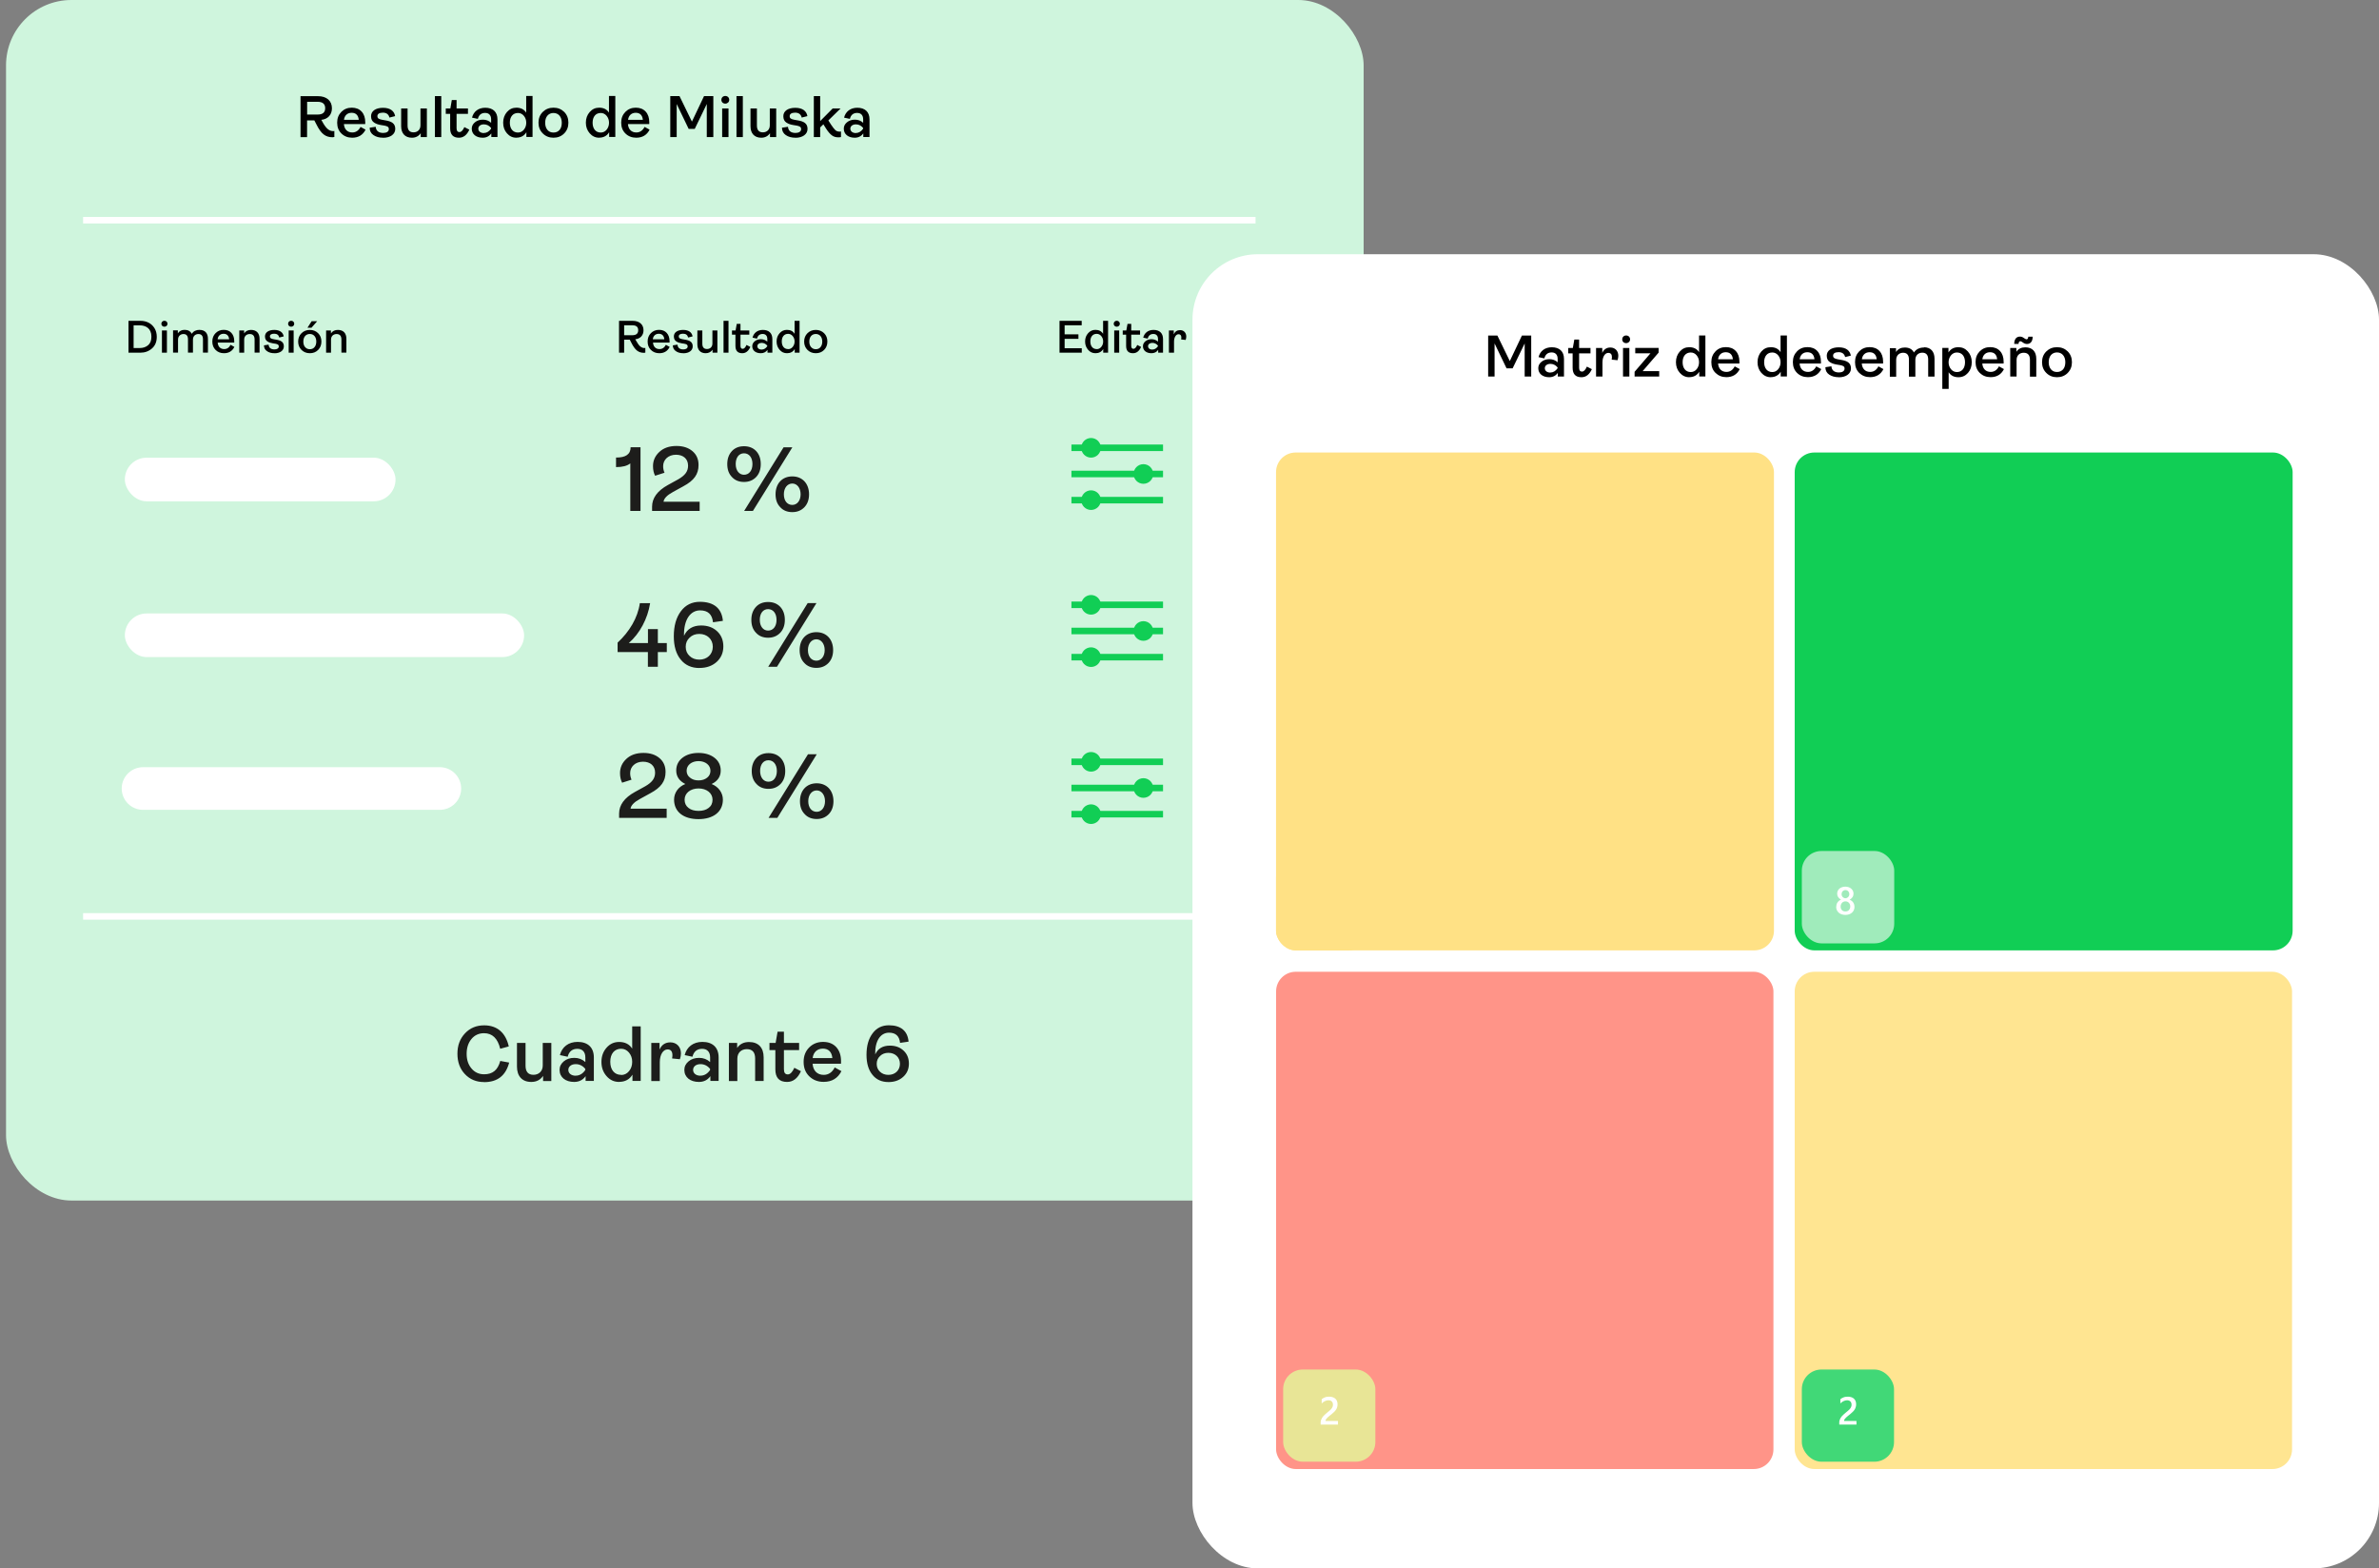
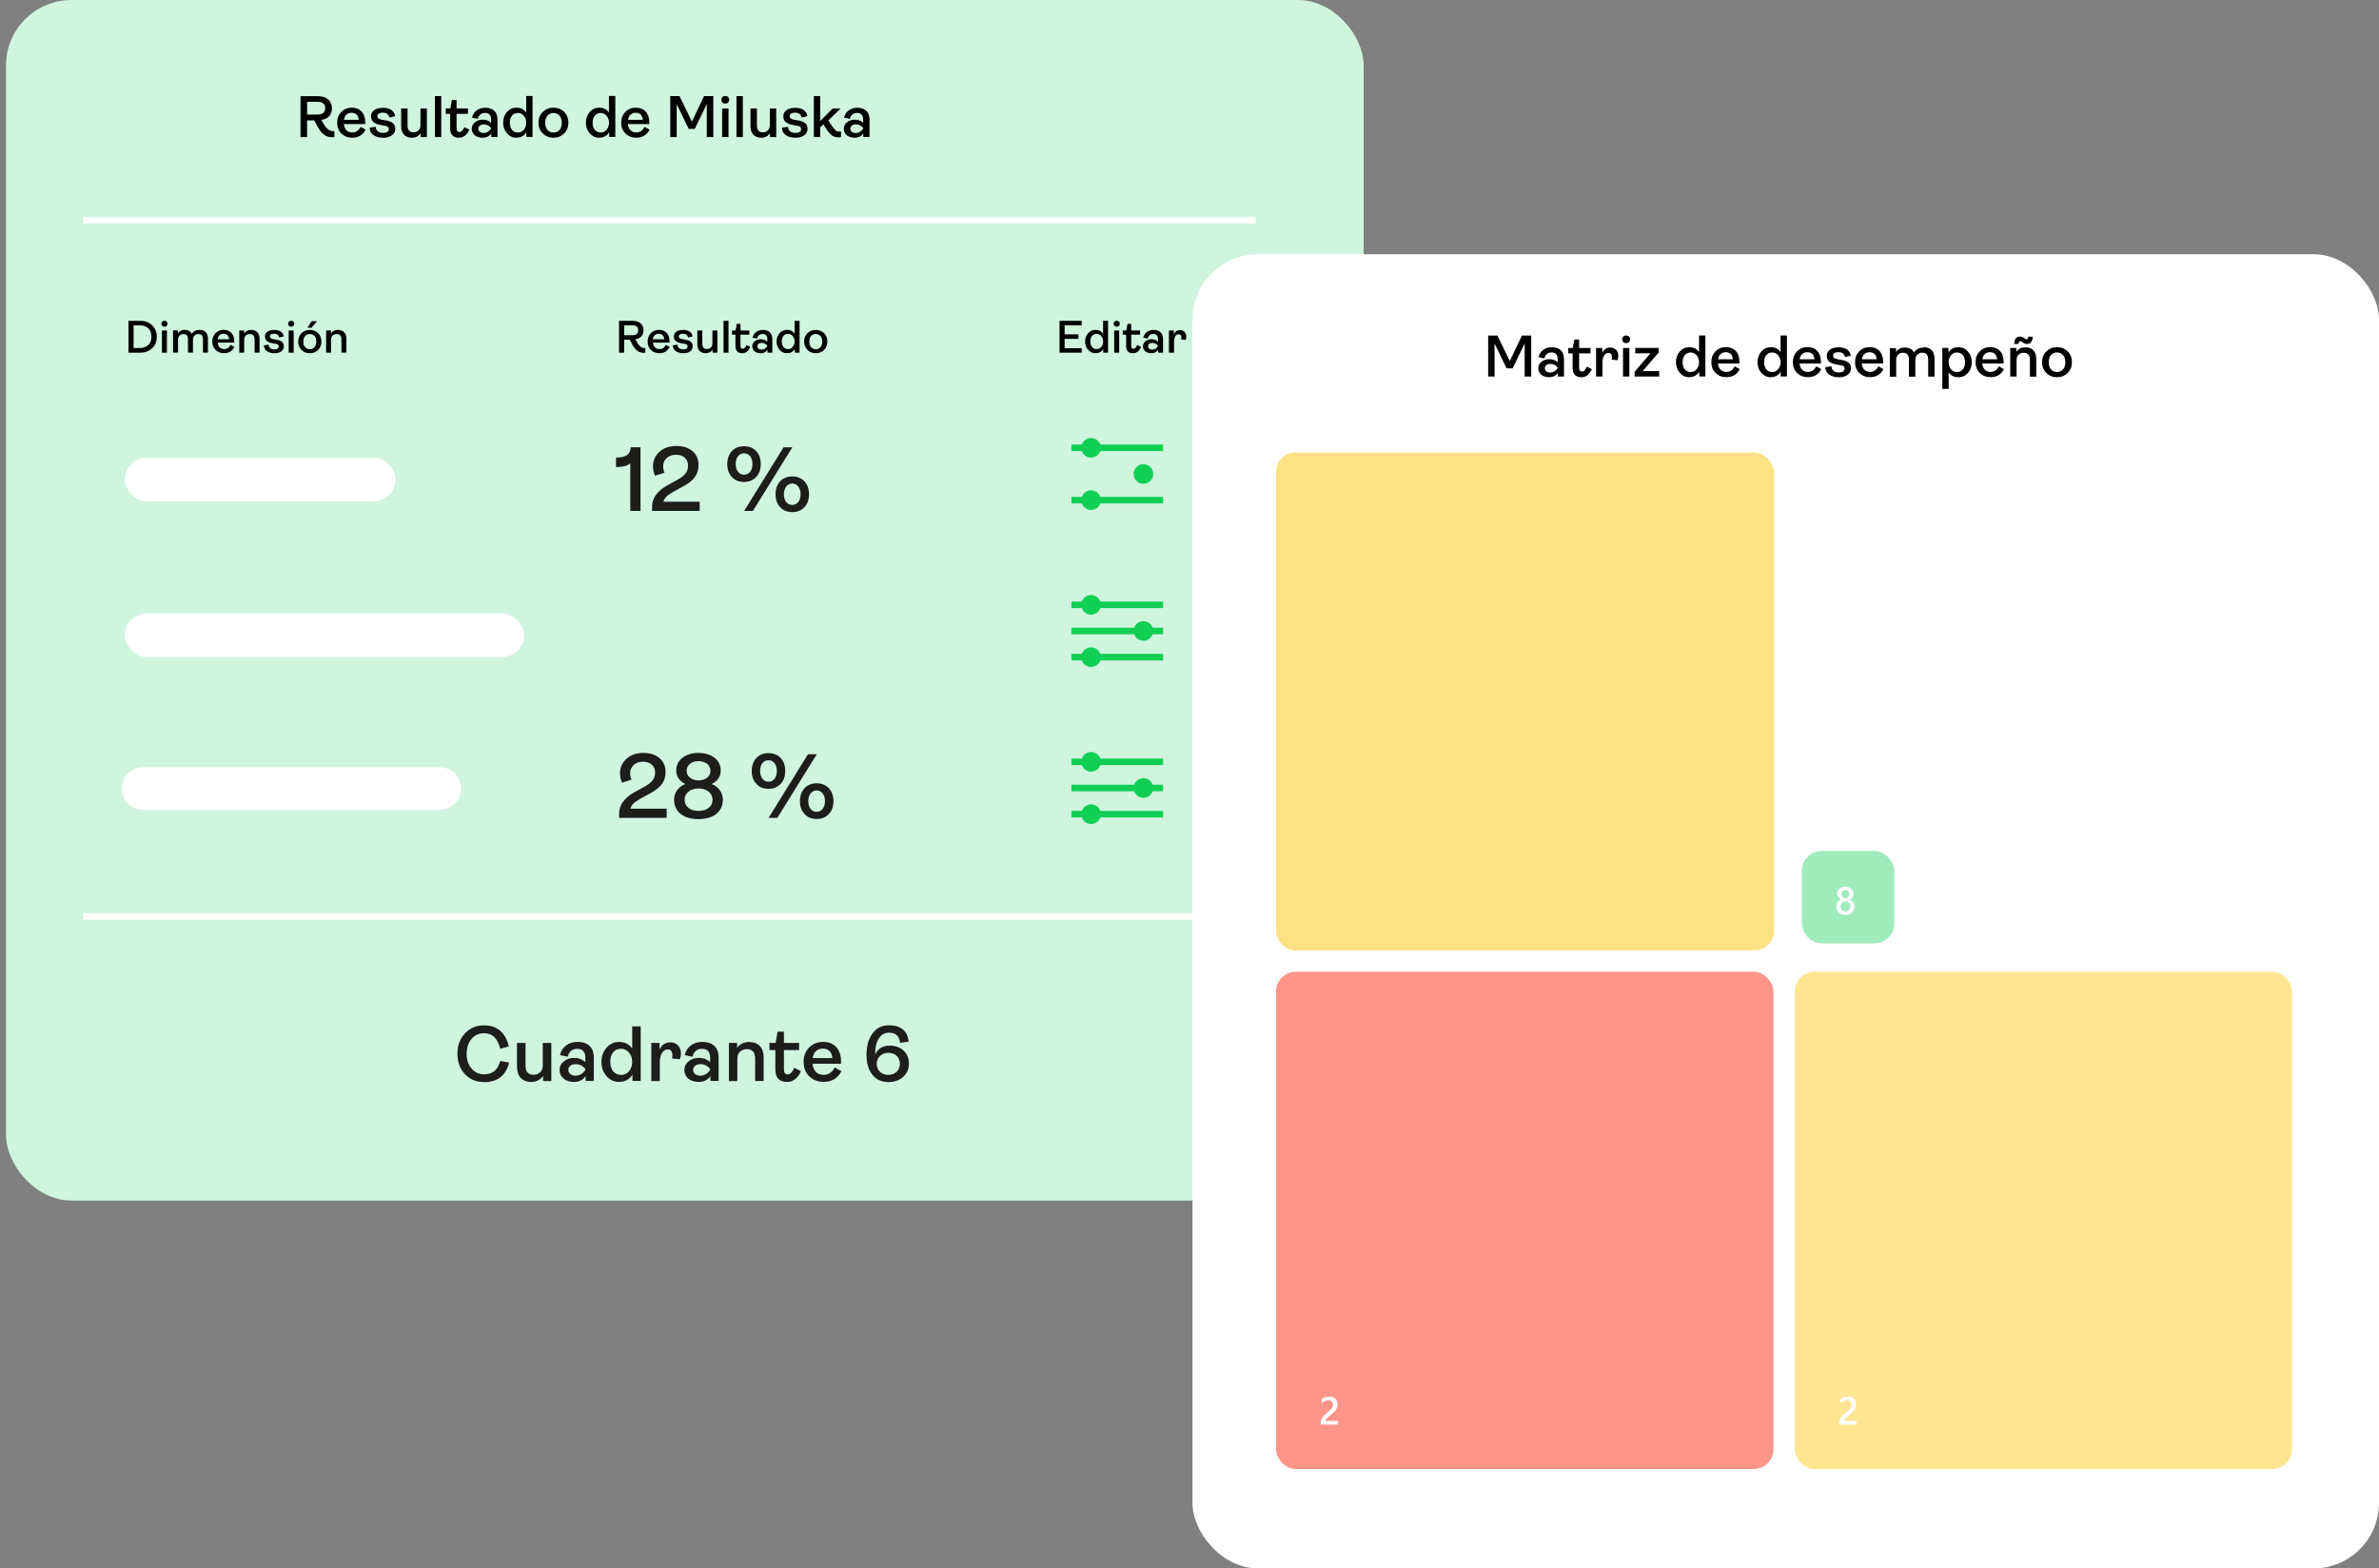
<svg xmlns="http://www.w3.org/2000/svg" id="Layer_2" data-name="Layer 2" viewBox="0 0 363.59 239.75">
  <rect x="0" y="0" width="363.59" height="239.75" fill="#808080" stroke="none" />
  <defs>
    <style>      .cls-1 {        fill: #ffda66;      }      .cls-2 {        fill: #cff5dd;      }      .cls-3, .cls-4 {        fill: #11ce55;      }      .cls-5 {        fill: #fff;      }      .cls-6 {        mask: url(#mask);      }      .cls-7 {        fill: #ffde75;      }      .cls-8, .cls-9, .cls-10 {        fill: none;      }      .cls-9, .cls-4 {        stroke: #11ce55;      }      .cls-11 {        fill: #ff796a;      }      .cls-10 {        stroke: #fff;      }      .cls-12 {        fill: #1d1d1b;      }      .cls-13 {        fill: #a0ebbb;      }      .cls-14 {        fill: #e2df7c;      }      .cls-15 {        opacity: .8;      }    </style>
    <mask id="mask" x="0" y="9.93" width="35.81" height="23.87" maskUnits="userSpaceOnUse">
      <g id="mask0_2091_6448" data-name="mask0 2091 6448">
        <circle class="cls-12" cx="20.27" cy="19.35" r="8.5" />
      </g>
    </mask>
  </defs>
  <g id="Layer_1-2" data-name="Layer 1">
    <g>
      <rect class="cls-2" x=".92" width="207.49" height="183.51" rx="10" ry="10" />
      <path class="cls-10" d="M12.7,33.66h179.19" />
      <path class="cls-10" d="M12.7,140.08h179.19" />
      <path d="M50.9,20.04c.08,0,.14,0,.2-.03v.93c-.11.03-.2.04-.28.04-.53,0-.98-.14-1.35-.43-.37-.28-.76-.81-1.14-1.59l-.29-.56h-1.11v2.56h-1v-6.26h2.66c1.32,0,2.14.7,2.14,1.85,0,.98-.6,1.66-1.62,1.77l.1.18c.31.59.6.99.86,1.21.25.22.52.33.82.33ZM48.54,15.56h-1.6v1.95h1.61c.76,0,1.15-.32,1.15-.97s-.39-.98-1.16-.98ZM55.11,19.4l.76.42c-.41.82-1.1,1.23-2.04,1.23-.67,0-1.22-.22-1.65-.64s-.65-.97-.65-1.66.22-1.22.64-1.65c.42-.42.95-.64,1.59-.64s1.14.2,1.51.6c.37.4.55.95.55,1.62,0,.15,0,.24,0,.29h-3.26c.06.79.53,1.28,1.28,1.28.55,0,.97-.29,1.27-.86ZM53.74,17.24c-.64,0-1.09.4-1.17,1.08h2.26c-.06-.69-.43-1.08-1.09-1.08ZM58.55,21.05c-.59,0-1.08-.13-1.47-.4-.39-.26-.58-.64-.58-1.13l.92-.14c.05.62.44.94,1.16.94.5,0,.85-.21.85-.59,0-.31-.18-.43-.66-.53l-.5-.08c-.47-.08-.75-.17-1.07-.37-.32-.2-.49-.52-.49-.99,0-.78.7-1.28,1.83-1.28s1.72.51,1.85,1.27l-.87.22c-.12-.49-.45-.75-1-.75s-.84.2-.84.53.19.46.73.56l.5.09c.94.15,1.5.47,1.5,1.3s-.76,1.36-1.86,1.36ZM62.95,21.05c-1.04,0-1.64-.66-1.64-1.76v-2.71h.98v2.61c0,.69.31,1.04.91,1.04s1.06-.4,1.06-1.07v-2.58h.98v4.37h-.94v-.59c-.32.46-.77.69-1.35.69ZM67.44,20.95h-.97v-6.26h.97v6.26ZM70.14,21.05c-.89,0-1.34-.48-1.34-1.44v-2.21h-.67v-.82h.7l.22-1.29h.73v1.29h1.74v.82h-1.74v2.19c0,.4.14.6.44.6.28,0,.52-.25.75-.76l.76.39c-.37.82-.9,1.23-1.58,1.23ZM73.77,21.05c-1,0-1.67-.54-1.67-1.38,0-.39.16-.71.49-.98.32-.26.72-.4,1.21-.4s.92.16,1.26.48v-.53c0-.62-.33-.98-.92-.98s-.96.31-1.11.91l-.89-.19c.24-.94.98-1.51,2.03-1.51,1.15,0,1.86.62,1.86,1.78v2.69h-.94v-.55c-.32.44-.76.66-1.31.66ZM73.95,20.33c.43,0,.8-.22,1.1-.65v-.13c-.3-.36-.67-.54-1.1-.54-.5,0-.85.27-.85.66s.33.67.85.67ZM78.93,21.05c-.59,0-1.06-.22-1.45-.67-.39-.44-.58-.98-.58-1.63s.2-1.19.58-1.63c.39-.44.86-.66,1.44-.66.67,0,1.18.25,1.5.76v-2.55h.97v6.26h-.94v-.72c-.33.55-.85.83-1.52.83ZM79.16,20.26c.35,0,.66-.14.9-.43.24-.29.37-.65.37-1.07s-.13-.77-.37-1.06c-.24-.29-.55-.43-.9-.43-.76,0-1.24.57-1.24,1.49s.48,1.5,1.24,1.5ZM86.22,20.4c-.43.43-.97.65-1.63.65s-1.2-.22-1.63-.65c-.44-.43-.66-.98-.66-1.65s.22-1.21.66-1.65c.43-.42.97-.64,1.63-.64s1.2.22,1.63.64c.43.43.65.98.65,1.65s-.22,1.22-.65,1.65ZM83.67,19.86c.22.27.53.4.92.4s.69-.13.93-.4c.23-.27.34-.64.34-1.1,0-.91-.51-1.49-1.27-1.49s-1.27.57-1.27,1.49c0,.46.12.83.35,1.1ZM91.58,21.05c-.58,0-1.06-.22-1.45-.67-.39-.44-.59-.98-.59-1.63s.2-1.19.59-1.63c.39-.44.86-.66,1.44-.66.68,0,1.18.25,1.5.76v-2.55h.97v6.26h-.94v-.72c-.33.55-.85.83-1.52.83ZM91.81,20.26c.35,0,.66-.14.9-.43.24-.29.37-.65.37-1.07s-.13-.77-.37-1.06c-.24-.29-.55-.43-.9-.43-.76,0-1.24.57-1.24,1.49s.48,1.5,1.24,1.5ZM98.52,19.4l.76.42c-.41.82-1.1,1.23-2.04,1.23-.67,0-1.22-.22-1.65-.64s-.65-.97-.65-1.66.22-1.22.64-1.65c.42-.42.95-.64,1.59-.64s1.14.2,1.51.6c.37.4.55.95.55,1.62,0,.15,0,.24,0,.29h-3.26c.06.79.53,1.28,1.28,1.28.55,0,.97-.29,1.27-.86ZM97.16,17.24c-.64,0-1.09.4-1.17,1.08h2.26c-.06-.69-.43-1.08-1.09-1.08ZM103.44,20.95h-1v-6.26h1.41l1.9,3.9,1.85-3.9h1.42v6.26h-1v-5.05l-1.84,3.8h-.93l-1.83-3.8v5.05ZM110.85,15.84c-.35,0-.6-.24-.6-.58s.25-.59.6-.59.6.25.6.59-.27.58-.6.58ZM111.34,20.95h-.97v-4.37h.97v4.37ZM113.53,20.95h-.97v-6.26h.97v6.26ZM116.34,21.05c-1.04,0-1.64-.66-1.64-1.76v-2.71h.98v2.61c0,.69.31,1.04.91,1.04s1.06-.4,1.06-1.07v-2.58h.98v4.37h-.95v-.59c-.32.46-.76.69-1.35.69ZM121.57,21.05c-.59,0-1.08-.13-1.47-.4-.39-.26-.58-.64-.59-1.13l.92-.14c.05.62.44.94,1.16.94.5,0,.85-.21.85-.59,0-.31-.18-.43-.66-.53l-.5-.08c-.47-.08-.75-.17-1.07-.37-.32-.2-.49-.52-.49-.99,0-.78.7-1.28,1.83-1.28s1.72.51,1.85,1.27l-.87.22c-.12-.49-.45-.75-1-.75s-.84.2-.84.53.19.46.73.56l.5.09c.94.15,1.5.47,1.5,1.3s-.76,1.36-1.86,1.36ZM128.31,20.12c.08,0,.15,0,.22-.03v.86c-.13.03-.26.04-.41.04-.39,0-.72-.1-.98-.3-.27-.2-.56-.53-.86-.99l-.44-.7-.49.48v1.47h-.97v-6.26h.97v3.82l1.91-1.93h1.21l-1.87,1.83.44.68c.27.4.49.68.65.82.15.13.37.21.63.21ZM130.63,21.05c-1,0-1.67-.54-1.67-1.38,0-.39.16-.71.49-.98.32-.26.72-.4,1.21-.4s.92.16,1.26.48v-.53c0-.62-.33-.98-.92-.98s-.96.31-1.11.91l-.89-.19c.24-.94.98-1.51,2.03-1.51,1.15,0,1.86.62,1.86,1.78v2.69h-.95v-.55c-.32.44-.76.66-1.31.66ZM130.81,20.33c.43,0,.8-.22,1.1-.65v-.13c-.3-.36-.67-.54-1.1-.54-.5,0-.85.27-.85.66s.33.67.85.67Z" />
      <path d="M21.46,53.91h-1.82v-4.87h1.82c.89,0,1.66.35,2.14,1.1.24.38.36.83.36,1.34,0,.76-.24,1.35-.73,1.78-.49.43-1.08.65-1.77.65ZM20.42,49.74v3.46h.93c.51,0,.94-.14,1.28-.43.34-.28.51-.71.51-1.31,0-1.27-.86-1.73-1.79-1.73h-.93ZM25.13,49.94c-.27,0-.47-.19-.47-.45s.2-.46.47-.46.47.2.47.46-.21.45-.47.45ZM25.51,53.91h-.76v-3.4h.76v3.4ZM30.52,50.43c.81,0,1.26.5,1.26,1.36v2.11h-.76v-2.02c0-.55-.23-.82-.7-.82s-.83.32-.83.85v1.99h-.76v-2.02c0-.55-.23-.82-.69-.82s-.83.32-.83.85v1.99h-.76v-3.4h.73v.45c.24-.36.59-.53,1.04-.53.52,0,.88.2,1.08.6.27-.4.67-.6,1.2-.6ZM35.23,52.7l.59.33c-.32.64-.85.96-1.59.96-.52,0-.95-.17-1.28-.5-.34-.33-.5-.76-.5-1.29s.17-.95.5-1.28c.33-.33.74-.5,1.24-.5s.89.15,1.18.47c.29.32.43.74.43,1.26,0,.12,0,.19,0,.22h-2.53c.05.62.41.99.99.99.43,0,.76-.22.99-.67ZM34.17,51.02c-.5,0-.85.32-.91.84h1.76c-.05-.54-.34-.84-.85-.84ZM37.33,53.91h-.76v-3.4h.74v.45c.24-.36.59-.53,1.06-.53.83,0,1.3.5,1.3,1.36v2.11h-.76v-2.01c0-.55-.25-.83-.74-.83s-.85.32-.85.85v1.99ZM41.94,53.99c-.46,0-.84-.1-1.14-.32-.3-.2-.45-.5-.46-.88l.71-.11c.04.48.34.73.9.73.39,0,.66-.16.66-.46,0-.24-.14-.34-.51-.41l-.39-.06c-.36-.06-.58-.13-.83-.29-.25-.15-.38-.41-.38-.77,0-.61.55-.99,1.42-.99s1.34.4,1.44.99l-.68.17c-.09-.39-.35-.58-.78-.58s-.65.15-.65.41.15.36.57.43l.39.07c.73.12,1.17.36,1.17,1.02s-.59,1.06-1.45,1.06ZM44.5,49.94c-.27,0-.47-.19-.47-.45s.2-.46.47-.46.47.2.47.46-.21.45-.47.45ZM44.88,53.91h-.76v-3.4h.76v3.4ZM47.61,50.1h-.62l.64-1h.84l-.87,1ZM48.62,53.49c-.34.34-.76.5-1.27.5s-.93-.17-1.27-.5c-.34-.34-.51-.76-.51-1.28s.17-.94.51-1.28c.34-.33.76-.5,1.27-.5s.93.17,1.27.5c.34.34.5.76.5,1.28s-.17.95-.5,1.28ZM46.64,53.06c.17.21.41.32.71.32s.54-.1.72-.32c.18-.21.27-.5.27-.85,0-.71-.4-1.16-.99-1.16s-.99.44-.99,1.16c0,.36.09.64.27.85ZM50.6,53.91h-.76v-3.4h.74v.45c.24-.36.6-.53,1.06-.53.83,0,1.3.5,1.3,1.36v2.11h-.76v-2.01c0-.55-.25-.83-.74-.83s-.85.32-.85.85v1.99Z" />
      <path class="cls-12" d="M97.88,78.1h-1.55v-7.27c-.46.38-1.19.57-2.18.57v-1.46c1.48.01,2.23-.5,2.23-1.58h1.51v9.73ZM106.91,78.1h-7.25v-.66c0-1.3.8-2.41,2.41-3.3l1.58-.87c1.08-.62,1.51-1.23,1.51-2.09,0-1.05-.74-1.67-1.85-1.67-1.18,0-1.96.77-1.96,1.74,0,.36.07.7.21,1.01l-1.44.46c-.21-.41-.32-.9-.32-1.47,0-.84.32-1.57.97-2.17.64-.6,1.51-.91,2.62-.91,1.02,0,1.83.27,2.45.8.62.53.92,1.23.92,2.11,0,1.4-.67,2.37-2.34,3.26l-1.58.87c-.88.48-1.36.97-1.43,1.48h5.52v1.4ZM115.57,72.91c-.48.5-1.09.76-1.86.76s-1.39-.25-1.85-.76c-.48-.49-.71-1.15-.71-1.97s.24-1.48.71-1.99c.46-.49,1.08-.74,1.85-.74s1.39.25,1.86.74c.46.5.7,1.16.7,1.99s-.24,1.48-.7,1.97ZM115.07,78.1h-1.34l6.03-9.73h1.34l-6.03,9.73ZM113.71,72.57c.77,0,1.29-.64,1.29-1.64s-.52-1.64-1.29-1.64-1.27.64-1.27,1.64.53,1.64,1.27,1.64ZM122.95,77.52c-.48.5-1.09.76-1.86.76s-1.39-.25-1.85-.76c-.48-.49-.71-1.15-.71-1.96,0-1.64,1.01-2.74,2.56-2.74s2.56,1.11,2.56,2.74c0,.81-.24,1.47-.7,1.96ZM121.09,77.18c.74,0,1.27-.66,1.27-1.62s-.53-1.65-1.27-1.65-1.29.66-1.29,1.65.52,1.62,1.29,1.62Z" />
      <path class="cls-12" d="M101.87,125.02h-7.25v-.66c0-1.3.8-2.41,2.41-3.3l1.58-.87c1.08-.62,1.51-1.23,1.51-2.09,0-1.05-.74-1.67-1.85-1.67-1.18,0-1.96.77-1.96,1.74,0,.36.07.7.21,1.01l-1.44.46c-.21-.41-.32-.9-.32-1.47,0-.84.32-1.57.97-2.17.64-.6,1.51-.91,2.62-.91,1.02,0,1.83.27,2.45.8.62.53.92,1.23.92,2.11,0,1.4-.67,2.37-2.34,3.26l-1.58.87c-.88.48-1.36.97-1.43,1.48h5.52v1.4ZM106.76,125.21c-2.3,0-3.74-1.12-3.74-2.98,0-1.02.62-1.96,1.72-2.39-.92-.46-1.39-1.15-1.39-2.06,0-.8.32-1.46.95-1.95.63-.49,1.46-.74,2.45-.74s1.82.25,2.45.74.95,1.15.95,1.95c0,.92-.46,1.61-1.39,2.06,1.08.43,1.72,1.37,1.72,2.39,0,1.86-1.46,2.98-3.74,2.98ZM105.46,118.87c.34.28.77.42,1.3.42s.97-.14,1.32-.42c.34-.27.5-.63.5-1.06,0-.85-.76-1.47-1.82-1.47s-1.82.62-1.82,1.47c0,.43.17.8.52,1.06ZM105.22,123.49c.38.31.9.46,1.54.46s1.16-.15,1.55-.46c.39-.29.59-.71.59-1.25,0-1.01-.9-1.72-2.14-1.72s-2.13.71-2.13,1.72c0,.53.2.95.59,1.25ZM119.31,119.82c-.48.5-1.09.76-1.86.76s-1.39-.25-1.85-.76c-.48-.49-.71-1.15-.71-1.97s.24-1.48.71-1.99c.46-.49,1.08-.74,1.85-.74s1.39.25,1.86.74c.46.5.7,1.16.7,1.99s-.24,1.48-.7,1.97ZM118.8,125.02h-1.34l6.03-9.73h1.34l-6.03,9.73ZM117.44,119.49c.77,0,1.29-.64,1.29-1.64s-.52-1.64-1.29-1.64-1.27.64-1.27,1.64.53,1.64,1.27,1.64ZM126.68,124.43c-.48.5-1.09.76-1.86.76s-1.39-.25-1.85-.76c-.48-.49-.71-1.15-.71-1.96,0-1.64,1.01-2.74,2.56-2.74s2.56,1.11,2.56,2.74c0,.81-.24,1.47-.7,1.96ZM124.82,124.09c.74,0,1.27-.66,1.27-1.62s-.53-1.65-1.27-1.65-1.29.66-1.29,1.65.52,1.62,1.29,1.62Z" />
-       <path class="cls-12" d="M100.53,101.92h-1.51v-2.25h-4.63v-1.44c1.81-1.67,3.08-3.79,3.4-6.03h1.57c-.38,2.39-1.58,4.63-3.26,6.1h2.93v-2.14h1.51v2.14h1.37v1.37h-1.37v2.25ZM106.9,102.11c-1.22,0-2.18-.43-2.87-1.3-.7-.85-1.05-2.04-1.05-3.54,0-1.61.36-2.88,1.09-3.85.71-.95,1.68-1.43,2.9-1.43,2.14,0,3.35,1.02,3.51,2.91l-1.51.22c-.13-1.22-.78-1.82-1.97-1.82-1.51,0-2.52,1.46-2.46,3.88.49-1.05,1.36-1.57,2.62-1.57.99,0,1.81.29,2.44.88s.95,1.36.95,2.32-.34,1.75-1.02,2.37c-.69.62-1.57.92-2.62.92ZM106.88,100.83c1.19,0,2.06-.81,2.06-1.97s-.87-1.96-2.06-1.96c-.6,0-1.09.18-1.48.56-.41.38-.6.84-.6,1.41s.2,1.04.59,1.4c.39.38.9.56,1.5.56ZM119.25,96.72c-.48.5-1.09.76-1.86.76s-1.39-.25-1.85-.76c-.48-.49-.71-1.15-.71-1.97s.24-1.48.71-1.99c.46-.49,1.08-.74,1.85-.74s1.39.25,1.86.74c.46.5.7,1.16.7,1.99s-.24,1.48-.7,1.97ZM118.75,101.92h-1.34l6.03-9.73h1.34l-6.03,9.73ZM117.39,96.39c.77,0,1.29-.64,1.29-1.64s-.52-1.64-1.29-1.64-1.27.64-1.27,1.64.53,1.64,1.27,1.64ZM126.63,101.33c-.48.5-1.09.76-1.86.76s-1.39-.25-1.85-.76c-.48-.49-.71-1.15-.71-1.96,0-1.64,1.01-2.74,2.56-2.74s2.56,1.11,2.56,2.74c0,.81-.24,1.47-.7,1.96ZM124.77,100.99c.74,0,1.27-.66,1.27-1.62s-.53-1.65-1.27-1.65-1.29.66-1.29,1.65.52,1.62,1.29,1.62Z" />
      <path class="cls-12" d="M73.98,165.4c-1.19,0-2.17-.41-2.93-1.22-.76-.8-1.14-1.85-1.14-3.11s.38-2.29,1.16-3.12c.77-.82,1.74-1.22,2.93-1.22,2,0,3.29,1.15,3.76,3.22l-1.31.36c-.38-1.58-1.21-2.38-2.47-2.38-.78,0-1.43.29-1.92.88-.49.59-.74,1.34-.74,2.27s.25,1.66.74,2.24c.49.59,1.14.89,1.93.89,1.3,0,2.09-.64,2.47-2.04l1.36.25c-.52,1.99-1.79,2.99-3.84,2.99ZM81.19,165.38c-1.39,0-2.18-.88-2.18-2.35v-3.61h1.31v3.48c0,.92.41,1.39,1.21,1.39s1.42-.53,1.42-1.43v-3.44h1.31v5.82h-1.26v-.78c-.42.61-1.02.92-1.8.92ZM87.75,165.38c-1.33,0-2.23-.72-2.23-1.84,0-.52.22-.95.65-1.31.42-.35.96-.53,1.61-.53s1.22.22,1.68.64v-.71c0-.83-.44-1.31-1.22-1.31s-1.28.41-1.48,1.21l-1.19-.25c.32-1.25,1.31-2.02,2.71-2.02,1.54,0,2.48.83,2.48,2.38v3.59h-1.26v-.73c-.42.59-1.01.88-1.75.88ZM87.99,164.42c.58,0,1.07-.29,1.46-.86v-.18c-.4-.48-.89-.72-1.46-.72-.67,0-1.13.36-1.13.88s.44.89,1.13.89ZM94.63,165.38c-.78,0-1.42-.3-1.93-.89-.52-.59-.78-1.31-.78-2.17s.26-1.58.78-2.17c.52-.59,1.15-.88,1.92-.88.9,0,1.57.34,2,1.02v-3.4h1.3v8.34h-1.26v-.96c-.44.73-1.13,1.1-2.03,1.1ZM94.93,164.32c.47,0,.88-.19,1.2-.58.32-.38.49-.86.49-1.43s-.17-1.03-.49-1.42c-.32-.38-.73-.58-1.2-.58-1.02,0-1.66.76-1.66,1.99s.64,2,1.66,2ZM100.84,165.24h-1.3v-5.82h1.26v1.01c.32-.73.88-1.1,1.66-1.1.92,0,1.61.66,1.61,1.68,0,.29-.05.59-.16.9l-1.19-.12c.04-.24.05-.4.05-.48,0-.6-.25-.9-.74-.9-.67,0-1.19.78-1.19,1.94v2.89ZM106.82,165.38c-1.33,0-2.23-.72-2.23-1.84,0-.52.22-.95.65-1.31.42-.35.96-.53,1.61-.53s1.22.22,1.68.64v-.71c0-.83-.44-1.31-1.22-1.31s-1.28.41-1.48,1.21l-1.19-.25c.32-1.25,1.31-2.02,2.71-2.02,1.54,0,2.48.83,2.48,2.38v3.59h-1.26v-.73c-.42.59-1.01.88-1.75.88ZM107.06,164.42c.58,0,1.07-.29,1.46-.86v-.18c-.4-.48-.89-.72-1.46-.72-.67,0-1.13.36-1.13.88s.44.89,1.13.89ZM112.7,165.24h-1.3v-5.82h1.26v.77c.41-.61,1.02-.91,1.82-.91,1.43,0,2.23.86,2.23,2.34v3.62h-1.3v-3.44c0-.95-.42-1.43-1.27-1.43s-1.45.54-1.45,1.46v3.41ZM120.29,165.38c-1.19,0-1.79-.64-1.79-1.92v-2.95h-.9v-1.09h.94l.3-1.72h.97v1.72h2.32v1.09h-2.32v2.92c0,.54.19.8.59.8.37,0,.7-.34,1-1.01l1.01.52c-.49,1.09-1.2,1.64-2.11,1.64ZM127.58,163.17l1.02.56c-.55,1.09-1.46,1.64-2.72,1.64-.89,0-1.62-.29-2.2-.85-.58-.56-.86-1.3-.86-2.21s.29-1.63.85-2.2c.56-.56,1.27-.85,2.12-.85s1.52.26,2.02.8c.49.54.73,1.26.73,2.16,0,.2,0,.32-.01.38h-4.34c.08,1.06.71,1.7,1.7,1.7.73,0,1.3-.38,1.69-1.15ZM125.76,160.29c-.85,0-1.45.54-1.56,1.44h3.01c-.08-.92-.58-1.44-1.45-1.44ZM135.79,165.4c-1.04,0-1.87-.37-2.46-1.12-.6-.73-.9-1.75-.9-3.04,0-1.38.31-2.47.94-3.3.61-.82,1.44-1.22,2.48-1.22,1.84,0,2.87.88,3.01,2.5l-1.3.19c-.11-1.04-.67-1.56-1.69-1.56-1.3,0-2.16,1.25-2.11,3.32.42-.9,1.16-1.34,2.24-1.34.85,0,1.55.25,2.09.76.54.5.82,1.16.82,1.99s-.29,1.5-.88,2.03c-.59.53-1.34.79-2.24.79ZM135.78,164.3c1.02,0,1.76-.7,1.76-1.69s-.74-1.68-1.76-1.68c-.52,0-.94.16-1.27.48-.35.32-.52.72-.52,1.21s.17.89.5,1.2c.34.32.77.48,1.28.48Z" />
      <path d="M98.48,53.2c.06,0,.11,0,.15-.02v.72c-.08.02-.15.03-.22.03-.41,0-.76-.11-1.05-.34-.29-.22-.59-.63-.89-1.24l-.22-.43h-.86v1.99h-.78v-4.87h2.07c1.03,0,1.67.55,1.67,1.44,0,.76-.47,1.29-1.26,1.38l.08.14c.25.45.47.77.67.94.2.17.41.26.64.26ZM96.64,49.72h-1.25v1.52h1.25c.59,0,.9-.25.9-.76s-.3-.76-.9-.76ZM101.75,52.7l.6.33c-.32.64-.85.96-1.59.96-.52,0-.94-.17-1.28-.5-.34-.33-.5-.76-.5-1.29s.17-.95.5-1.28c.33-.33.74-.5,1.24-.5s.89.15,1.18.47c.29.32.43.74.43,1.26,0,.12,0,.19,0,.22h-2.53c.05.62.41.99.99.99.43,0,.76-.22.99-.67ZM100.68,51.02c-.5,0-.85.32-.91.84h1.76c-.05-.54-.34-.84-.85-.84ZM104.43,53.99c-.46,0-.84-.1-1.14-.32-.3-.2-.45-.5-.46-.88l.71-.11c.04.48.34.73.9.73.39,0,.66-.16.66-.46,0-.24-.14-.34-.51-.41l-.39-.06c-.36-.06-.58-.13-.83-.29-.25-.15-.38-.41-.38-.77,0-.61.55-.99,1.42-.99s1.34.4,1.44.99l-.68.17c-.09-.39-.35-.58-.78-.58s-.65.15-.65.41.15.36.57.43l.39.07c.73.12,1.17.36,1.17,1.02s-.59,1.06-1.45,1.06ZM107.85,53.99c-.81,0-1.27-.51-1.27-1.37v-2.11h.76v2.03c0,.54.24.81.71.81s.83-.31.83-.83v-2.01h.76v3.4h-.74v-.46c-.25.36-.6.54-1.05.54ZM111.34,53.91h-.76v-4.87h.76v4.87ZM113.44,53.99c-.69,0-1.04-.37-1.04-1.12v-1.72h-.53v-.64h.55l.18-1h.57v1h1.35v.64h-1.35v1.7c0,.32.11.47.34.47.22,0,.41-.2.58-.59l.59.3c-.29.64-.7.96-1.23.96ZM116.27,53.99c-.78,0-1.3-.42-1.3-1.07,0-.3.13-.55.38-.76.25-.2.56-.31.94-.31s.71.13.98.37v-.41c0-.48-.26-.76-.71-.76s-.75.24-.86.71l-.69-.15c.19-.73.76-1.18,1.58-1.18.9,0,1.45.48,1.45,1.39v2.09h-.74v-.43c-.24.34-.59.51-1.02.51ZM116.41,53.43c.34,0,.62-.17.85-.5v-.1c-.23-.28-.52-.42-.85-.42-.39,0-.66.21-.66.51s.26.52.66.52ZM120.28,53.99c-.46,0-.83-.17-1.13-.52-.3-.34-.46-.76-.46-1.27s.15-.92.46-1.27c.3-.34.67-.51,1.12-.51.53,0,.92.2,1.17.6v-1.98h.76v4.87h-.74v-.56c-.26.43-.66.64-1.18.64ZM120.45,53.37c.27,0,.51-.11.7-.34s.29-.5.29-.83-.1-.6-.29-.83-.43-.34-.7-.34c-.6,0-.97.44-.97,1.16s.37,1.17.97,1.17ZM125.95,53.49c-.34.34-.76.5-1.27.5s-.93-.17-1.27-.5c-.34-.34-.51-.76-.51-1.28s.17-.94.51-1.28c.34-.33.76-.5,1.27-.5s.93.17,1.27.5c.34.34.5.76.5,1.28s-.17.95-.5,1.28ZM123.97,53.06c.18.21.41.32.71.32s.54-.1.72-.32c.18-.21.27-.5.27-.85,0-.71-.4-1.16-.99-1.16s-.99.44-.99,1.16c0,.36.09.64.27.85Z" />
      <path d="M165.33,53.91h-3.4v-4.87h3.39v.68h-2.61v1.39h2.11v.68h-2.11v1.44h2.62v.68ZM167.43,53.99c-.46,0-.83-.17-1.13-.52-.3-.34-.46-.76-.46-1.27s.15-.92.46-1.27c.3-.34.67-.51,1.12-.51.53,0,.92.2,1.17.6v-1.98h.76v4.87h-.74v-.56c-.26.43-.66.64-1.18.64ZM167.61,53.37c.27,0,.51-.11.7-.34s.29-.5.29-.83-.1-.6-.29-.83-.43-.34-.7-.34c-.6,0-.97.44-.97,1.16s.37,1.17.97,1.17ZM170.68,49.94c-.27,0-.47-.19-.47-.45s.2-.46.47-.46.47.2.47.46-.21.45-.47.45ZM171.05,53.91h-.76v-3.4h.76v3.4ZM173.15,53.99c-.69,0-1.04-.37-1.04-1.12v-1.72h-.52v-.64h.55l.18-1h.57v1h1.35v.64h-1.35v1.7c0,.32.11.47.34.47.22,0,.41-.2.58-.59l.59.3c-.29.64-.7.96-1.23.96ZM175.98,53.99c-.78,0-1.3-.42-1.3-1.07,0-.3.13-.55.38-.76.25-.2.56-.31.94-.31s.71.13.98.37v-.41c0-.48-.26-.76-.71-.76s-.75.24-.86.71l-.69-.15c.19-.73.76-1.18,1.58-1.18.9,0,1.45.48,1.45,1.39v2.09h-.74v-.43c-.24.34-.59.51-1.02.51ZM176.12,53.43c.34,0,.62-.17.85-.5v-.1c-.23-.28-.52-.42-.85-.42-.39,0-.66.21-.66.51s.26.52.66.52ZM179.41,53.91h-.76v-3.4h.74v.59c.19-.43.51-.64.97-.64.54,0,.94.39.94.98,0,.17-.03.34-.09.52l-.69-.07c.02-.14.03-.23.03-.28,0-.35-.15-.52-.43-.52-.39,0-.69.46-.69,1.13v1.69Z" />
      <g class="cls-6">
        <rect class="cls-8" y="9.93" width="35.81" height="23.87" />
      </g>
      <path class="cls-9" d="M163.75,68.45h14" />
      <path class="cls-9" d="M163.75,76.45h14" />
      <circle class="cls-4" cx="166.75" cy="68.45" r="1" />
-       <path class="cls-9" d="M163.75,72.45h14" />
      <circle class="cls-4" cx="166.75" cy="76.45" r="1" />
      <circle class="cls-4" cx="174.75" cy="72.45" r="1" />
      <path class="cls-9" d="M163.75,92.45h14" />
      <path class="cls-9" d="M163.75,100.45h14" />
      <circle class="cls-4" cx="166.75" cy="92.45" r="1" />
      <path class="cls-9" d="M163.75,96.45h14" />
      <circle class="cls-4" cx="166.75" cy="100.45" r="1" />
      <circle class="cls-4" cx="174.75" cy="96.45" r="1" />
      <path class="cls-9" d="M163.75,116.45h14" />
      <path class="cls-9" d="M163.75,124.45h14" />
      <circle class="cls-4" cx="166.75" cy="116.45" r="1" />
      <path class="cls-9" d="M163.75,120.45h14" />
      <circle class="cls-4" cx="166.75" cy="124.45" r="1" />
      <circle class="cls-4" cx="174.75" cy="120.45" r="1" />
      <rect class="cls-5" x="182.25" y="38.86" width="181.34" height="200.88" rx="10" ry="10" />
      <path d="M228.44,57.55h-1v-6.26h1.41l1.9,3.9,1.85-3.9h1.42v6.26h-1v-5.05l-1.84,3.8h-.93l-1.83-3.8v5.05ZM236.77,57.66c-1,0-1.67-.54-1.67-1.38,0-.39.16-.71.49-.98.32-.26.72-.4,1.21-.4s.92.16,1.26.48v-.53c0-.62-.33-.98-.92-.98s-.96.31-1.11.91l-.89-.19c.24-.94.98-1.51,2.03-1.51,1.15,0,1.86.62,1.86,1.78v2.69h-.95v-.55c-.31.44-.76.66-1.31.66ZM236.95,56.94c.43,0,.8-.22,1.1-.65v-.13c-.3-.36-.67-.54-1.1-.54-.5,0-.85.27-.85.66s.33.67.85.67ZM241.69,57.66c-.89,0-1.34-.48-1.34-1.44v-2.21h-.67v-.82h.7l.23-1.29h.73v1.29h1.74v.82h-1.74v2.19c0,.4.14.6.44.6.28,0,.52-.25.75-.76l.76.39c-.37.82-.9,1.23-1.58,1.23ZM244.9,57.55h-.97v-4.36h.95v.76c.24-.55.66-.83,1.24-.83.69,0,1.21.49,1.21,1.26,0,.22-.04.44-.12.68l-.89-.09c.03-.18.04-.3.04-.36,0-.45-.19-.67-.56-.67-.5,0-.89.58-.89,1.46v2.17ZM248.53,52.45c-.35,0-.6-.24-.6-.58s.25-.59.6-.59.6.25.6.59-.27.58-.6.58ZM249.02,57.55h-.97v-4.36h.97v4.36ZM253.58,57.55h-3.76v-.72l2.43-2.83h-2.33v-.82h3.57v.72l-2.44,2.83h2.53v.82ZM258.18,57.66c-.58,0-1.06-.23-1.45-.67-.39-.44-.59-.98-.59-1.63s.2-1.19.59-1.63c.39-.44.86-.66,1.44-.66.67,0,1.18.25,1.5.76v-2.55h.97v6.26h-.94v-.72c-.33.55-.85.83-1.52.83ZM258.4,56.87c.35,0,.66-.14.9-.43.24-.29.37-.65.37-1.07s-.13-.77-.37-1.06c-.24-.29-.55-.43-.9-.43-.76,0-1.24.57-1.24,1.49s.48,1.5,1.24,1.5ZM265.12,56l.77.42c-.41.82-1.1,1.23-2.04,1.23-.67,0-1.21-.22-1.65-.64s-.65-.97-.65-1.66.22-1.22.64-1.65.95-.64,1.59-.64,1.14.2,1.51.6c.37.4.55.95.55,1.62,0,.15,0,.24,0,.29h-3.26c.06.79.53,1.28,1.28,1.28.55,0,.97-.29,1.27-.86ZM263.75,53.84c-.64,0-1.09.4-1.17,1.08h2.26c-.06-.69-.43-1.08-1.09-1.08ZM270.64,57.66c-.58,0-1.06-.23-1.45-.67-.39-.44-.58-.98-.58-1.63s.2-1.19.58-1.63c.39-.44.86-.66,1.44-.66.68,0,1.18.25,1.5.76v-2.55h.97v6.26h-.95v-.72c-.33.55-.85.83-1.52.83ZM270.86,56.87c.35,0,.66-.14.9-.43s.37-.65.37-1.07-.13-.77-.37-1.06-.55-.43-.9-.43c-.77,0-1.24.57-1.24,1.49s.48,1.5,1.24,1.5ZM277.58,56l.77.42c-.41.82-1.1,1.23-2.04,1.23-.67,0-1.22-.22-1.65-.64-.43-.42-.65-.97-.65-1.66s.22-1.22.64-1.65.95-.64,1.59-.64,1.14.2,1.51.6c.37.4.55.95.55,1.62,0,.15,0,.24,0,.29h-3.26c.06.79.53,1.28,1.28,1.28.55,0,.97-.29,1.27-.86ZM276.22,53.84c-.64,0-1.09.4-1.17,1.08h2.26c-.06-.69-.43-1.08-1.09-1.08ZM281.03,57.66c-.59,0-1.08-.14-1.47-.4-.39-.26-.58-.64-.58-1.13l.92-.14c.05.62.44.94,1.16.94.5,0,.85-.21.85-.59,0-.32-.18-.43-.66-.53l-.5-.08c-.47-.08-.75-.17-1.07-.37s-.49-.52-.49-.99c0-.78.7-1.28,1.83-1.28s1.72.51,1.85,1.27l-.87.22c-.12-.49-.45-.75-1-.75s-.84.2-.84.53.19.46.73.56l.5.09c.94.15,1.5.47,1.5,1.3s-.76,1.36-1.86,1.36ZM287.09,56l.76.42c-.41.82-1.1,1.23-2.04,1.23-.67,0-1.21-.22-1.65-.64-.43-.42-.65-.97-.65-1.66s.22-1.22.64-1.65c.42-.42.95-.64,1.59-.64s1.14.2,1.51.6.55.95.55,1.62c0,.15,0,.24,0,.29h-3.26c.06.79.53,1.28,1.28,1.28.55,0,.97-.29,1.27-.86ZM285.73,53.84c-.64,0-1.09.4-1.17,1.08h2.26c-.06-.69-.43-1.08-1.09-1.08ZM294.04,53.08c1.04,0,1.62.65,1.62,1.76v2.72h-.97v-2.6c0-.7-.3-1.05-.9-1.05s-1.06.4-1.06,1.1v2.56h-.98v-2.6c0-.7-.3-1.05-.89-1.05s-1.06.4-1.06,1.09v2.57h-.97v-4.36h.94v.58c.31-.46.76-.68,1.34-.68.68,0,1.13.25,1.4.76.35-.51.86-.76,1.54-.76ZM297.82,59.44h-.97v-6.26h.94v.69c.33-.53.84-.8,1.52-.8.58,0,1.06.22,1.45.66.39.44.59.98.59,1.63s-.19,1.2-.58,1.64c-.39.44-.87.66-1.45.66-.68,0-1.17-.25-1.5-.76v2.55ZM299.08,56.87c.76,0,1.24-.58,1.24-1.5s-.48-1.49-1.24-1.49c-.35,0-.66.14-.9.43-.24.29-.37.64-.37,1.06s.13.78.37,1.07c.24.29.55.43.9.43ZM305.51,56l.76.42c-.41.82-1.1,1.23-2.04,1.23-.67,0-1.21-.22-1.65-.64-.43-.42-.65-.97-.65-1.66s.22-1.22.64-1.65c.42-.42.95-.64,1.59-.64s1.14.2,1.51.6c.37.4.55.95.55,1.62,0,.15,0,.24,0,.29h-3.26c.06.79.53,1.28,1.28,1.28.55,0,.97-.29,1.27-.86ZM304.14,53.84c-.64,0-1.09.4-1.17,1.08h2.26c-.06-.69-.43-1.08-1.09-1.08ZM308.51,52.57h-.67c0-.72.33-1.12.87-1.12.21,0,.41.07.6.21.19.13.32.21.4.21.17,0,.27-.14.28-.41h.67c0,.72-.33,1.12-.87,1.12-.21,0-.41-.07-.6-.21-.19-.14-.32-.21-.4-.21-.18,0-.28.14-.29.42ZM308.2,57.55h-.97v-4.36h.94v.58c.31-.46.77-.68,1.37-.68,1.07,0,1.67.65,1.67,1.76v2.72h-.97v-2.58c0-.71-.32-1.07-.95-1.07s-1.09.4-1.09,1.1v2.56ZM316.01,57.01c-.43.43-.97.65-1.63.65s-1.2-.22-1.63-.65c-.44-.43-.66-.98-.66-1.65s.22-1.22.66-1.65c.43-.42.97-.64,1.63-.64s1.2.22,1.63.64c.43.43.65.98.65,1.65s-.22,1.21-.65,1.65ZM313.46,56.46c.23.27.53.4.92.4s.69-.14.93-.4c.23-.27.34-.64.34-1.1,0-.91-.51-1.49-1.27-1.49s-1.27.57-1.27,1.49c0,.46.12.83.35,1.1Z" />
      <g class="cls-15">
        <rect class="cls-1" x="195.02" y="69.17" width="76.1" height="76.1" rx="3" ry="3" />
        <rect class="cls-1" x="195.02" y="131.18" width="14.09" height="14.09" rx="3" ry="3" />
        <path class="cls-1" d="M199.7,137.37v-.65c.27.18.55.28.84.28s.51-.07.69-.22c.17-.15.26-.34.26-.58s-.09-.42-.27-.56c-.18-.13-.43-.2-.76-.2-.11,0-.34.01-.69.04l.15-2.21h2.07v.58h-1.5l-.07,1.05c.13,0,.26-.01.37-.01.44,0,.79.11,1.03.34.24.23.37.54.37.94s-.14.75-.42,1c-.28.25-.66.38-1.15.38-.41,0-.72-.06-.92-.17Z" />
      </g>
      <g class="cls-15">
        <rect class="cls-11" x="195.03" y="148.54" width="76.01" height="76.01" rx="3" ry="3" />
-         <rect class="cls-14" x="196.11" y="209.34" width="14.09" height="14.09" rx="3" ry="3" />
        <path class="cls-5" d="M204.48,217.76h-2.64v-.33c0-.13.02-.26.06-.37.04-.12.09-.23.15-.33.06-.1.14-.2.22-.29.08-.09.17-.18.27-.26.1-.09.19-.17.29-.25.1-.08.2-.16.29-.24.09-.08.17-.15.25-.22.07-.07.14-.15.19-.23.05-.08.09-.16.12-.25.03-.09.04-.18.04-.28,0-.11-.02-.21-.05-.29-.03-.08-.08-.15-.14-.21-.06-.06-.13-.1-.22-.13-.08-.03-.18-.04-.28-.04-.17,0-.35.04-.52.12-.18.08-.35.2-.51.36v-.65c.09-.06.17-.12.26-.17.09-.05.18-.09.27-.12.09-.03.19-.06.3-.07.1-.02.21-.02.33-.02.19,0,.36.02.52.08.15.05.29.12.4.22.11.1.19.22.25.36.06.14.09.31.09.5,0,.17-.02.32-.06.46-.04.14-.1.26-.18.38-.08.12-.17.23-.28.33-.11.11-.23.21-.37.33-.11.09-.23.18-.34.27-.11.09-.21.17-.3.26-.09.08-.16.17-.22.25-.05.08-.08.17-.08.25v.02h1.9v.58Z" />
      </g>
      <g class="cls-15">
        <rect class="cls-7" x="274.29" y="148.54" width="76.01" height="76.01" rx="3" ry="3" />
-         <rect class="cls-3" x="275.38" y="209.34" width="14.09" height="14.09" rx="3" ry="3" />
        <path class="cls-5" d="M283.74,217.76h-2.64v-.33c0-.13.02-.26.06-.37.04-.12.09-.23.15-.33.06-.1.14-.2.22-.29.08-.09.17-.18.27-.26.1-.09.19-.17.29-.25.1-.08.2-.16.29-.24.09-.08.17-.15.25-.22.07-.07.14-.15.19-.23.05-.08.09-.16.12-.25.03-.09.04-.18.04-.28,0-.11-.02-.21-.05-.29-.03-.08-.08-.15-.14-.21-.06-.06-.13-.1-.22-.13-.08-.03-.17-.04-.27-.04-.17,0-.35.04-.52.12-.18.08-.35.2-.51.36v-.65c.09-.06.17-.12.26-.17.09-.05.18-.09.27-.12.09-.03.19-.06.3-.07.1-.02.21-.02.33-.02.19,0,.36.02.52.08.15.05.29.12.39.22.11.1.19.22.25.36.06.14.09.31.09.5,0,.17-.02.32-.07.46-.04.14-.1.26-.18.38-.08.12-.17.23-.28.33-.11.11-.23.21-.37.33-.11.09-.23.18-.34.27-.11.09-.21.17-.3.26-.09.08-.16.17-.22.25-.06.08-.08.17-.08.25v.02h1.89v.58Z" />
      </g>
-       <rect class="cls-3" x="274.29" y="69.17" width="76.1" height="76.1" rx="3" ry="3" />
      <rect class="cls-13" x="275.38" y="130.08" width="14.12" height="14.12" rx="3" ry="3" />
      <path class="cls-5" d="M280.64,138.62c0-.12.02-.24.04-.35.03-.11.08-.22.14-.31.06-.1.14-.18.23-.26.09-.08.2-.14.32-.18-.18-.1-.33-.23-.43-.39-.11-.16-.16-.34-.16-.53,0-.15.03-.3.09-.43.06-.13.15-.24.26-.34.11-.1.25-.17.4-.22.15-.05.32-.08.5-.08s.35.03.5.08c.15.05.29.13.4.23.11.1.2.21.26.34.06.13.09.27.09.43,0,.19-.05.37-.16.53-.11.16-.25.29-.43.39.12.05.23.11.32.18.09.07.17.16.23.25.06.1.11.2.14.31.03.11.05.23.05.35,0,.18-.03.35-.1.5-.07.15-.16.28-.29.39-.12.11-.27.19-.44.25-.17.06-.36.09-.57.09s-.39-.03-.57-.09c-.17-.06-.32-.14-.44-.25-.12-.11-.22-.24-.29-.39-.07-.15-.1-.32-.1-.5ZM281.31,138.56c0,.12.02.23.05.32.04.1.09.18.15.24.07.07.14.12.23.15.09.03.19.05.3.05s.21-.02.3-.05c.09-.04.17-.09.23-.15.07-.07.12-.15.15-.24.04-.1.06-.2.06-.32,0-.11-.02-.21-.05-.3-.04-.1-.08-.18-.15-.25-.06-.07-.14-.13-.23-.17-.09-.04-.19-.06-.3-.06-.1,0-.2.02-.3.06-.09.04-.17.09-.23.16-.06.07-.11.15-.15.25-.04.1-.06.2-.06.31ZM281.45,136.67c0,.09.02.17.05.25.03.07.07.14.13.2.05.05.12.1.18.13.07.03.15.05.23.05s.16-.01.23-.05c.07-.03.13-.08.19-.13.05-.06.1-.12.13-.2.03-.08.05-.16.05-.24s-.01-.17-.05-.25c-.03-.08-.07-.14-.12-.2-.05-.05-.12-.1-.19-.13-.07-.03-.15-.05-.23-.05s-.17.02-.24.05c-.07.03-.13.08-.19.13-.05.06-.09.12-.12.2-.03.07-.04.15-.04.24Z" />
      <rect class="cls-5" x="19.08" y="69.96" width="41.37" height="6.67" rx="3.33" ry="3.33" />
      <path class="cls-5" d="M21.86,117.27h45.36c1.8,0,3.26,1.46,3.26,3.26h0c0,1.8-1.46,3.26-3.26,3.26H21.86c-1.8,0-3.26-1.46-3.26-3.26h0c0-1.8,1.46-3.26,3.26-3.26Z" />
      <rect class="cls-5" x="19.08" y="93.77" width="61.02" height="6.67" rx="3.33" ry="3.33" />
    </g>
  </g>
</svg>